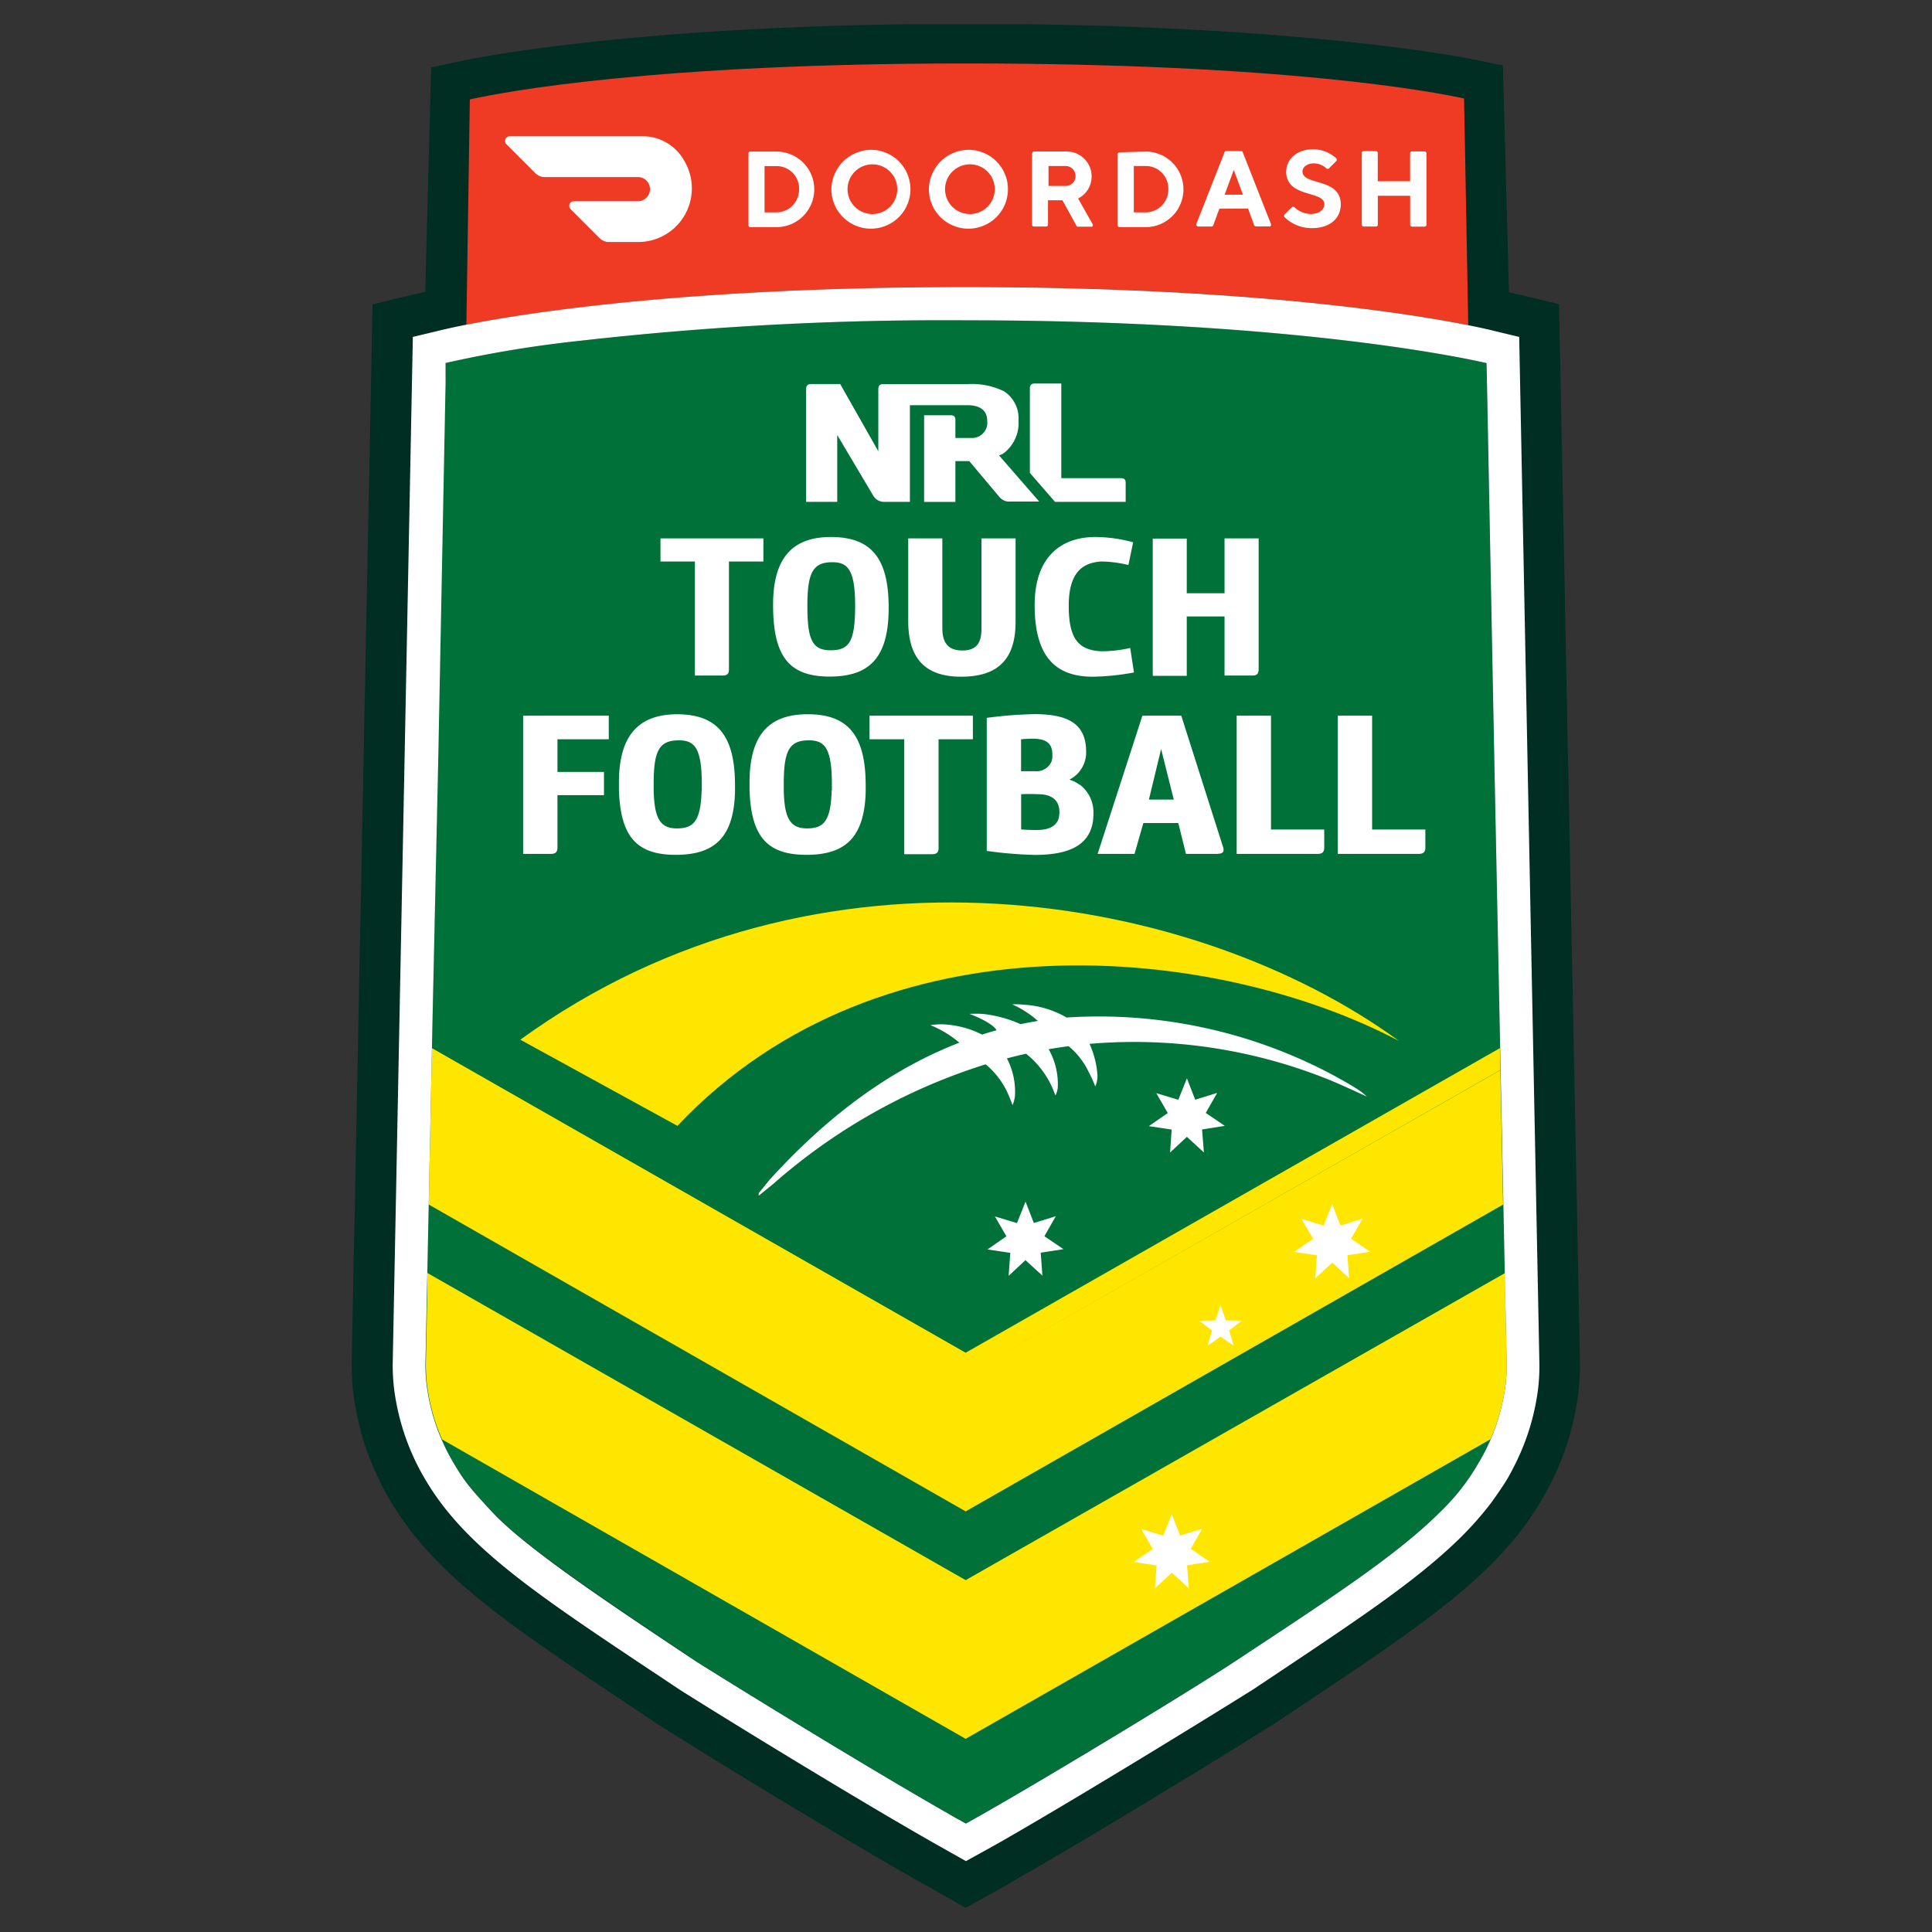
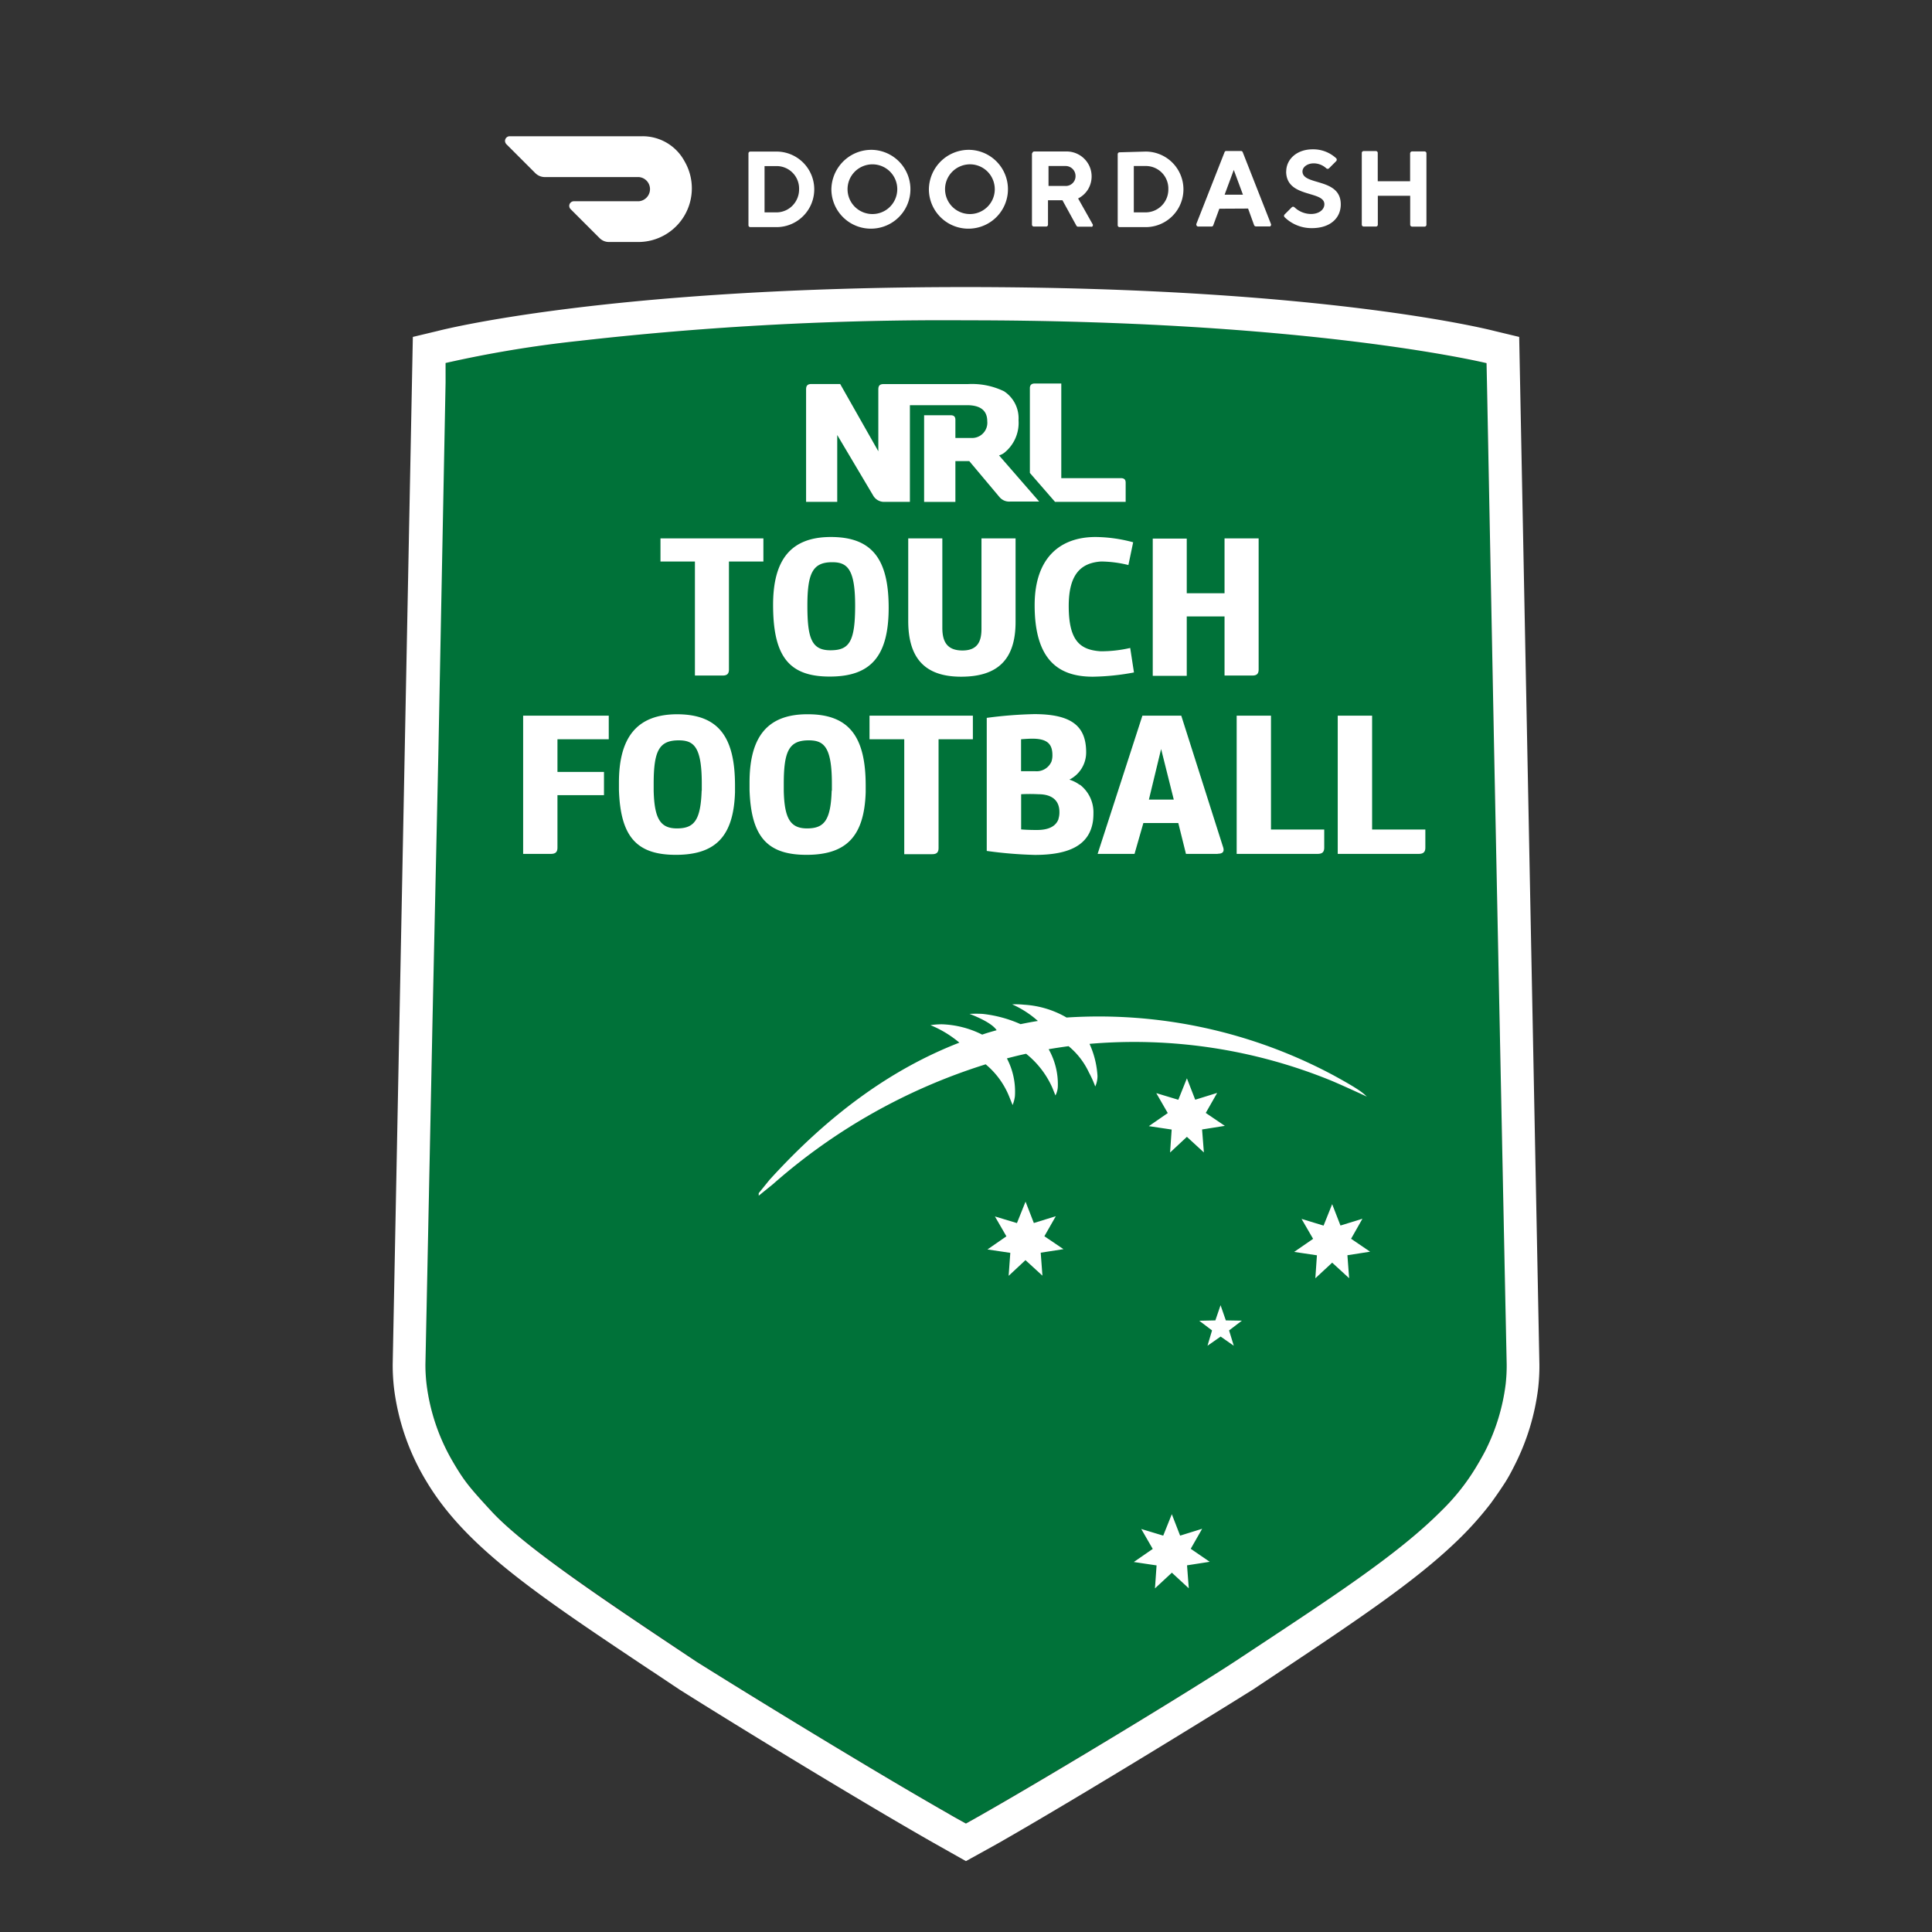
<svg xmlns="http://www.w3.org/2000/svg" viewBox="0 0 100 100" fill-rule="evenodd" clip-rule="evenodd" stroke-linejoin="round" stroke-miterlimit="2">
  <rect x="0" y="0" width="100" height="100" fill="#333333" stroke="none" />
-   <path d="M79.616 71.838a12.036 12.036 0 01-1.219 3.975c-.142.284-.292.572-.482.878-.24.374-.497.748-.771 1.122a17.31 17.31 0 01-1.835 2.03c-2.12 2.023-5.033 3.974-9.044 6.651l-1.425.95c-3.092 1.944-9.369 5.78-13.116 7.915l-1.742.972-1.723-.972c-3.739-2.135-10.032-5.982-13.116-7.911l-1.406-.954c-5.982-4-9.62-6.419-11.654-9.803-.187-.31-.347-.598-.489-.886a12.157 12.157 0 01-1.201-3.967 10.577 10.577 0 01-.067-1.233l1.043-53.166 1.283-.307s.489-.127 1.473-.317c0 0 .164-10.63.183-11.677 1.858-.403 9.665-1.854 25.708-1.854 16.45 0 24.164 1.462 25.779 1.813l.202 11.736c.901.18 1.346.296 1.346.296l1.286.31 1.05 53.169c.004.411-.018.822-.063 1.23zm-61.414-1.103v-.142l1.081-54.833s.624-.175 2.729-.654l.303-11.613 1.57-.34c.352-.075 8.151-1.727 23.454-1.903h5.417c15.243.172 23.102 1.742 23.45 1.813l1.585.326.311 11.743c2.202.498 2.572.617 2.594.624l1.085 54.807c.003.5-.026 1-.086 1.496a14.005 14.005 0 01-1.399 4.662c-.172.348-.374.688-.579 1.051-2.281 3.791-6.05 6.307-12.29 10.468l-1.469.98c-3.111 1.955-9.429 5.814-13.198 7.96l-.908.531-1.87 1.039-1.824-1.039s-.726-.4-.943-.528c-3.764-2.142-10.094-5.981-13.194-7.955l-1.465-.98c-6.248-4.169-10.013-6.685-12.293-10.469a15.528 15.528 0 01-.572-1.039 14.145 14.145 0 01-1.406-4.67c-.05-.443-.078-.889-.083-1.335z" fill="#002e23" fill-rule="nonzero" />
  <path d="M77.986 70.623l-.083-3.944-.291-14.208-.277-13.429-.374-19.192v-.033l-.022-1.01c-.591-.157-9.631-2.228-26.957-2.228-6.691-.046-13.38.311-20.028 1.069a60.368 60.368 0 00-6.891 1.141l-.022 1.005v.041l-.374 19.196-.273 13.44-.292 14.208-.082 3.929c-.001.345.019.69.06 1.032a10.467 10.467 0 001.334 3.96l.12.205c.505.838.748 1.156 1.911 2.412 1.704 1.835 5.716 4.486 10.607 7.78 2.834 1.78 9.186 5.672 13.055 7.874.206.12.89.501.89.501s.685-.374.89-.501c3.877-2.21 10.869-6.464 13.086-7.911 4.86-3.216 8.349-5.463 10.633-7.773a11.225 11.225 0 001.869-2.382c.109-.19.326-.572.419-.748a10.54 10.54 0 001.039-3.406c.04-.342.058-.687.057-1.031l-.004.003z" fill="#007239" />
-   <path d="M77.144 74.504c.399-.907.663-1.866.785-2.849.04-.342.059-.687.057-1.032l-.075-3.589v-1.148L49.982 81.787 22.117 65.886v1.148l-.075 3.589c0 .345.019.69.06 1.032.119.983.383 1.943.781 2.849l27.099 15.497 27.147-15.497h.015zm-27.162 3.724l27.817-15.879-.142-6.95-.023-1.148-27.652 15.766-27.626-15.766-.022 1.144-.142 6.951 27.79 15.882zm27.667-22.829L49.982 71.165l27.667-15.777v.011zm-5.234-1.518c-9.377-4.95-26.744-6.85-37.351 4.393l-7.294-4-.838-.46c15.464-11.217 35.018-7.568 45.483.067z" fill="#ffe600" />
-   <path d="M75.997 16.833L75.78 5.097c-1.608-.351-9.314-1.813-25.779-1.813-16.077 0-23.891 1.458-25.708 1.869h.026l-.179 11.651c3.185-.625 11.59-1.945 25.861-1.949 14.473 0 22.915 1.361 25.992 1.975l.004.003z" fill="#ef3b24" fill-rule="nonzero" />
  <path d="M33.737 86.494l1.421.95c3.084 1.944 9.366 5.78 13.116 7.915l1.723.972s1.526-.841 1.739-.964c3.739-2.135 10.024-5.983 13.115-7.915l1.425-.95c4.012-2.677 6.924-4.629 9.044-6.652a17.318 17.318 0 001.836-2.03c.273-.374.531-.747.77-1.121.191-.307.34-.595.482-.879a12.05 12.05 0 001.208-3.974c.045-.409.067-.819.063-1.23l-1.046-53.177-1.29-.31s-8.641-2.266-27.338-2.27c-18.698-.004-27.342 2.27-27.342 2.27l-1.294.31-1.043 53.169c-.002.412.021.824.067 1.234a12.189 12.189 0 001.69 4.853c2.034 3.384 5.657 5.803 11.654 9.803v-.004zm-8.292-8.262c-1.163-1.257-1.406-1.574-1.911-2.412l-.12-.205a10.467 10.467 0 01-1.334-3.96 8.468 8.468 0 01-.06-1.032l.082-3.944.292-14.208.295-13.44.374-19.237v-1.005a60.157 60.157 0 016.906-1.144 166.644 166.644 0 0120.013-1.066c17.318 0 26.359 2.075 26.961 2.217l.022 1.01.374 19.225.273 13.44.291 14.226.083 3.937a8.67 8.67 0 01-.056 1.032 10.55 10.55 0 01-1.04 3.406c-.093.187-.31.569-.418.748a11.23 11.23 0 01-1.87 2.382c-2.299 2.31-5.776 4.553-10.648 7.773-2.198 1.447-9.19 5.701-13.067 7.911-.205.12-.89.501-.89.501s-.684-.374-.89-.501c-3.869-2.202-10.221-6.094-13.055-7.874-4.891-3.257-8.903-5.945-10.607-7.78zm34.763 1.252l.445-1.11.43 1.11 1.14-.355-.591 1.036.983.673-1.174.183.09 1.189-.875-.808-.875.812.083-1.189-1.178-.176.98-.677-.595-1.032 1.137.344zm2.699-11.141l.269-.786.273.786.83.014-.662.505.243.793-.68-.475-.68.475.235-.793-.662-.501.834-.018zm5.601-4.906l.445-1.11.43 1.106 1.136-.351-.587 1.036.984.669-1.174.183.089 1.189-.878-.804-.871.808.082-1.189-1.178-.176.98-.676-.598-1.032 1.14.347zm-15.871-.131l.445-1.11.43 1.107 1.136-.352-.591 1.036.988.669-1.178.183.089 1.189-.878-.804-.871.812.086-1.189-1.182-.176.98-.68-.594-1.028 1.14.343zm2.579-10.633a4.95 4.95 0 00-2.209-.669 4.383 4.383 0 00-.617-.019c.486.216.935.506 1.331.86-.292.045-.587.101-.897.165a6.53 6.53 0 00-1.967-.531 6.37 6.37 0 00-.677 0s1.122.4 1.406.845c-.269.075-.519.146-.748.228a5 5 0 00-2.086-.535 3.9 3.9 0 00-.591.045 5.613 5.613 0 011.496.905c-3.503 1.361-6.73 3.694-9.829 7.104l-.557.687v.131l.747-.605a30.28 30.28 0 0111-6.195 4.21 4.21 0 011.23 1.701l.164.407c.06-.147.101-.302.12-.46a3.697 3.697 0 00-.415-1.955c.374-.097.688-.176.995-.239a4.686 4.686 0 011.357 1.757l.16.4c.076-.142.118-.299.124-.46a3.682 3.682 0 00-.475-1.933c.325-.056.665-.108 1.032-.157.447.368.806.832 1.051 1.357.127.235.237.479.329.729.076-.17.115-.355.116-.542a4.682 4.682 0 00-.412-1.664 26.994 26.994 0 0112.503 1.9s.501.205 1.85.83c-.213-.195-.333-.341-1.727-1.103a25.744 25.744 0 00-13.796-2.991l-.008.007zm5.773 4.251l.445-1.11.43 1.107L63 56.569l-.59 1.036.987.669-1.178.187.094 1.189-.879-.808-.871.812.082-1.189-1.181-.176.979-.677-.594-1.032 1.14.344zM55.89 40.627a1.791 1.791 0 00-.539-.273 1.573 1.573 0 00.868-1.417c0-1.35-.748-1.974-2.692-1.974-.821.019-1.64.083-2.453.194v6.887c.825.116 1.657.185 2.49.206 1.795 0 2.838-.516 3.01-1.769.015-.124.022-.249.022-.374a1.802 1.802 0 00-.706-1.495v.015zM35.046 36.97h.011-.023.012c-2.075.005-3.01 1.19-3.01 3.537v.374c.078 2.404.897 3.365 2.942 3.365s2.991-.938 3.066-3.234v-.351c0-2.508-.845-3.686-2.998-3.691zm6.741 0c-2.083 0-2.991 1.186-2.991 3.537v.374c.078 2.404.897 3.365 2.946 3.365 2.049 0 2.991-.938 3.066-3.234v-.351c0-2.513-.845-3.691-2.991-3.691h-.03zm3.219.072v1.222h1.798v5.948h1.451c.224 0 .325-.093.325-.317v-5.631h1.776v-1.222h-5.35zm-17.928 0v7.155h1.429c.246 0 .347-.093.347-.328v-2.711h2.408v-1.204h-2.408v-1.69h2.655v-1.222h-4.431zm43.942 5.895v-5.895h-1.779v7.155h4.187c.243 0 .348-.093.348-.328v-.932H71.02zm-5.234 0v-5.895H64.01v7.155h4.184c.247 0 .348-.093.348-.328v-.932h-2.756zm-2.756 1.26h-1.645l-.396-1.596H59.18l-.457 1.596h-1.91l2.318-7.155h2.011l2.173 6.83c.063.224-.041.318-.285.318v.007zm-8.236-1.82c-.112.329-.419.583-1.122.583-.542 0-.818-.03-.818-.03v-1.821s.411-.026.89 0c.725 0 1.091.337 1.091.92.003.127-.016.254-.056.374l.015-.026zm-11.747-1.462c-.045 1.589-.415 1.963-1.279 1.963-.864 0-1.167-.524-1.2-1.941v-.374c0-1.708.284-2.243 1.293-2.243.786 0 1.197.34 1.197 2.243v.374l-.011-.022zm-6.73 0c-.049 1.589-.415 1.963-1.283 1.963-.867 0-1.162-.524-1.2-1.941v-.374c0-1.708.284-2.243 1.298-2.243.785 0 1.192.34 1.192 2.243v.374l-.007-.022zm23.15.471h1.287l-.655-2.617-.632 2.617zm-5.047-1.959a.836.836 0 01-.845.49h-.725v-1.653s.336-.03.583-.03c.785 0 1.04.284 1.04.856a1.04 1.04 0 01-.053.341v-.004zm4.274-4.621c-.702.135-1.414.208-2.128.22-1.727 0-3.013-.811-3.013-3.701 0-2.475 1.338-3.53 3.152-3.53a7.668 7.668 0 011.947.273l-.246 1.178a6.103 6.103 0 00-1.417-.183c-.991.071-1.672.598-1.672 2.303 0 1.795.58 2.273 1.653 2.344a6.663 6.663 0 001.529-.172l.195 1.268zm-11.684-6.94h1.765v4.625c0 .681.213 1.178 1.043 1.178s.983-.538.983-1.122v-4.681h1.765v4.322c0 1.919-.894 2.838-2.819 2.838-1.926 0-2.737-1.013-2.737-2.89v-4.27zm-1.013 3.59c0 2.538-.946 3.563-3.051 3.563-2.105 0-2.931-1.036-2.931-3.713 0-2.337.923-3.511 2.991-3.511 2.146 0 2.991 1.163 2.991 3.661zm19.15-3.59v6.786c0 .225-.101.314-.326.314h-1.439v-3.058h-1.956v3.073h-1.76v-7.103h1.76v2.83h1.956v-2.842h1.765zm-25.634 1.197H37.73v5.589c0 .225-.101.314-.325.314h-1.436v-5.903h-1.783v-1.197h5.327v1.197zm2.277 2.292c0 1.693.225 2.303 1.193 2.303.968 0 1.279-.426 1.279-2.315 0-1.888-.404-2.243-1.185-2.243-1.002 0-1.287.55-1.287 2.243v.012zm10.181-7.911a1.98 1.98 0 00.748-1.694 1.671 1.671 0 00-.748-1.496 3.805 3.805 0 00-1.869-.374h-4.371c-.19 0-.269.083-.269.27v3.208l-1.974-3.481h-1.496c-.187 0-.269.082-.269.273v5.825h1.612v-3.459l1.869 3.148a.652.652 0 00.613.311h1.279v-5.003h2.953c.748 0 1.051.318 1.051.83a.782.782 0 01-.215.625.788.788 0 01-.615.242h-.819v-.938c0-.161-.071-.239-.254-.239h-1.365v4.486h1.619v-2.112h.718l1.57 1.869a.655.655 0 00.554.225h1.495l-2.078-2.389a.801.801 0 00.261-.127zm6.038 1.304h-3.077V19.85h-1.368c-.161 0-.243.064-.258.21v4.419l1.301 1.496h3.657v-.991c0-.161-.075-.236-.255-.236zM35.435 8.354a2.462 2.462 0 00-2.176-1.302h-6.884a.243.243 0 00-.235.24.256.256 0 00.067.168l1.496 1.496a.7.7 0 00.501.209h4.86a.625.625 0 01.58.626.631.631 0 01-.58.626h-3.365a.24.24 0 00-.235.24.246.246 0 00.067.164l1.496 1.496a.684.684 0 00.497.209h1.514a2.773 2.773 0 002.403-1.394 2.78 2.78 0 00-.006-2.778zm9.72-.598a2.04 2.04 0 01.287 4.047 2.044 2.044 0 01-2.41-2.006 2.076 2.076 0 011.322-1.902c.255-.099.527-.146.801-.139zm5.048 0a2.04 2.04 0 01.287 4.047 2.044 2.044 0 01-2.411-2.006 2.075 2.075 0 01.635-1.465 2.066 2.066 0 011.489-.576zm16.372 1.117c0-.613.531-1.144 1.368-1.144a1.75 1.75 0 011.219.464.11.11 0 010 .146l-.374.374a.103.103 0 01-.069.027.103.103 0 01-.069-.027.971.971 0 00-.651-.258c-.332 0-.583.194-.583.418 0 .748 1.982.311 1.982 1.705 0 .699-.531 1.23-1.496 1.23a1.994 1.994 0 01-1.413-.568.098.098 0 01-.027-.069c0-.026.009-.05.027-.069l.374-.374a.1.1 0 01.138 0c.23.22.534.344.853.348.418 0 .695-.225.695-.505 0-.725-1.978-.307-1.978-1.701l.004.003zm-7.276-1.028a1.955 1.955 0 110 3.911H57.95a.094.094 0 01-.069-.029.096.096 0 01-.029-.068V7.98a.098.098 0 01.098-.097l1.349-.038zm-19.109 0a1.955 1.955 0 110 3.911h-1.353a.094.094 0 01-.069-.029.095.095 0 01-.028-.068V7.942a.097.097 0 01.097-.097h1.353zm13.243.094c0-.013.002-.026.008-.038a.103.103 0 01.02-.031.11.11 0 01.032-.021.095.095 0 01.037-.008h1.63a1.297 1.297 0 011.239.782 1.304 1.304 0 01-.082 1.177 1.278 1.278 0 01-.514.472l.748 1.327c.015.021.02.047.015.073a.101.101 0 01-.041.062.122.122 0 01-.06 0h-.662a.107.107 0 01-.052-.014.107.107 0 01-.037-.039l-.722-1.316h-.748v1.264a.094.094 0 01-.028.068.087.087 0 01-.032.022.11.11 0 01-.037.007h-.635a.094.094 0 01-.069-.029.092.092 0 01-.029-.068V7.924l.019.015zm19.554-.023v1.466h-1.675V7.924a.097.097 0 00-.005-.038.096.096 0 00-.085-.067h-.639a.09.09 0 00-.037.008.096.096 0 00-.032.02.099.099 0 00-.028.069v3.709c0 .026.009.05.026.069.018.019.042.03.067.032h.64c.025 0 .05-.01.068-.029a.092.092 0 00.029-.068v-1.496h1.675v1.496c0 .025.009.05.026.069.018.018.042.03.067.032h.643a.105.105 0 00.073-.024.124.124 0 00.023-.032.118.118 0 00.009-.038V7.939a.096.096 0 00-.057-.092.078.078 0 00-.037-.009h-.643a.103.103 0 00-.072.024.087.087 0 00-.023.031.085.085 0 00-.009.038l-.004-.015zm-9.874 2.887l-.314.856a.095.095 0 01-.098.067h-.672a.097.097 0 01-.07-.022.096.096 0 01-.035-.064.077.077 0 010-.052l1.458-3.709a.093.093 0 01.097-.064h.748a.101.101 0 01.059.016.09.09 0 01.038.048l1.458 3.709a.1.1 0 01-.045.131.092.092 0 01-.052 0h-.677a.103.103 0 01-.059-.018.1.1 0 01-.038-.05l-.31-.856-1.488.008zm-12.91.276c.254 0 .503-.075.714-.217a1.28 1.28 0 00.547-1.32 1.281 1.281 0 00-1.753-.937 1.291 1.291 0 00-.578.473 1.286 1.286 0 001.07 2.001zm-5.048 0a1.282 1.282 0 001.189-.794 1.285 1.285 0 00-1.681-1.68 1.284 1.284 0 00-.794 1.188 1.285 1.285 0 001.286 1.286zm13.531-2.486v2.4h.613a1.182 1.182 0 001.174-1.2 1.172 1.172 0 00-.313-.831 1.17 1.17 0 00-.809-.369h-.665zm-19.113.004v2.396h.617a1.169 1.169 0 00.834-.355 1.198 1.198 0 00.337-.841 1.164 1.164 0 00-1.122-1.2h-.666zm24.287.198l-.474 1.282h.949l-.475-1.282zm-8.688-.202h-.901v1.032h.867a.505.505 0 00.531-.483v-.018a.516.516 0 00-.497-.531z" fill="#fff" fill-rule="nonzero" />
</svg>